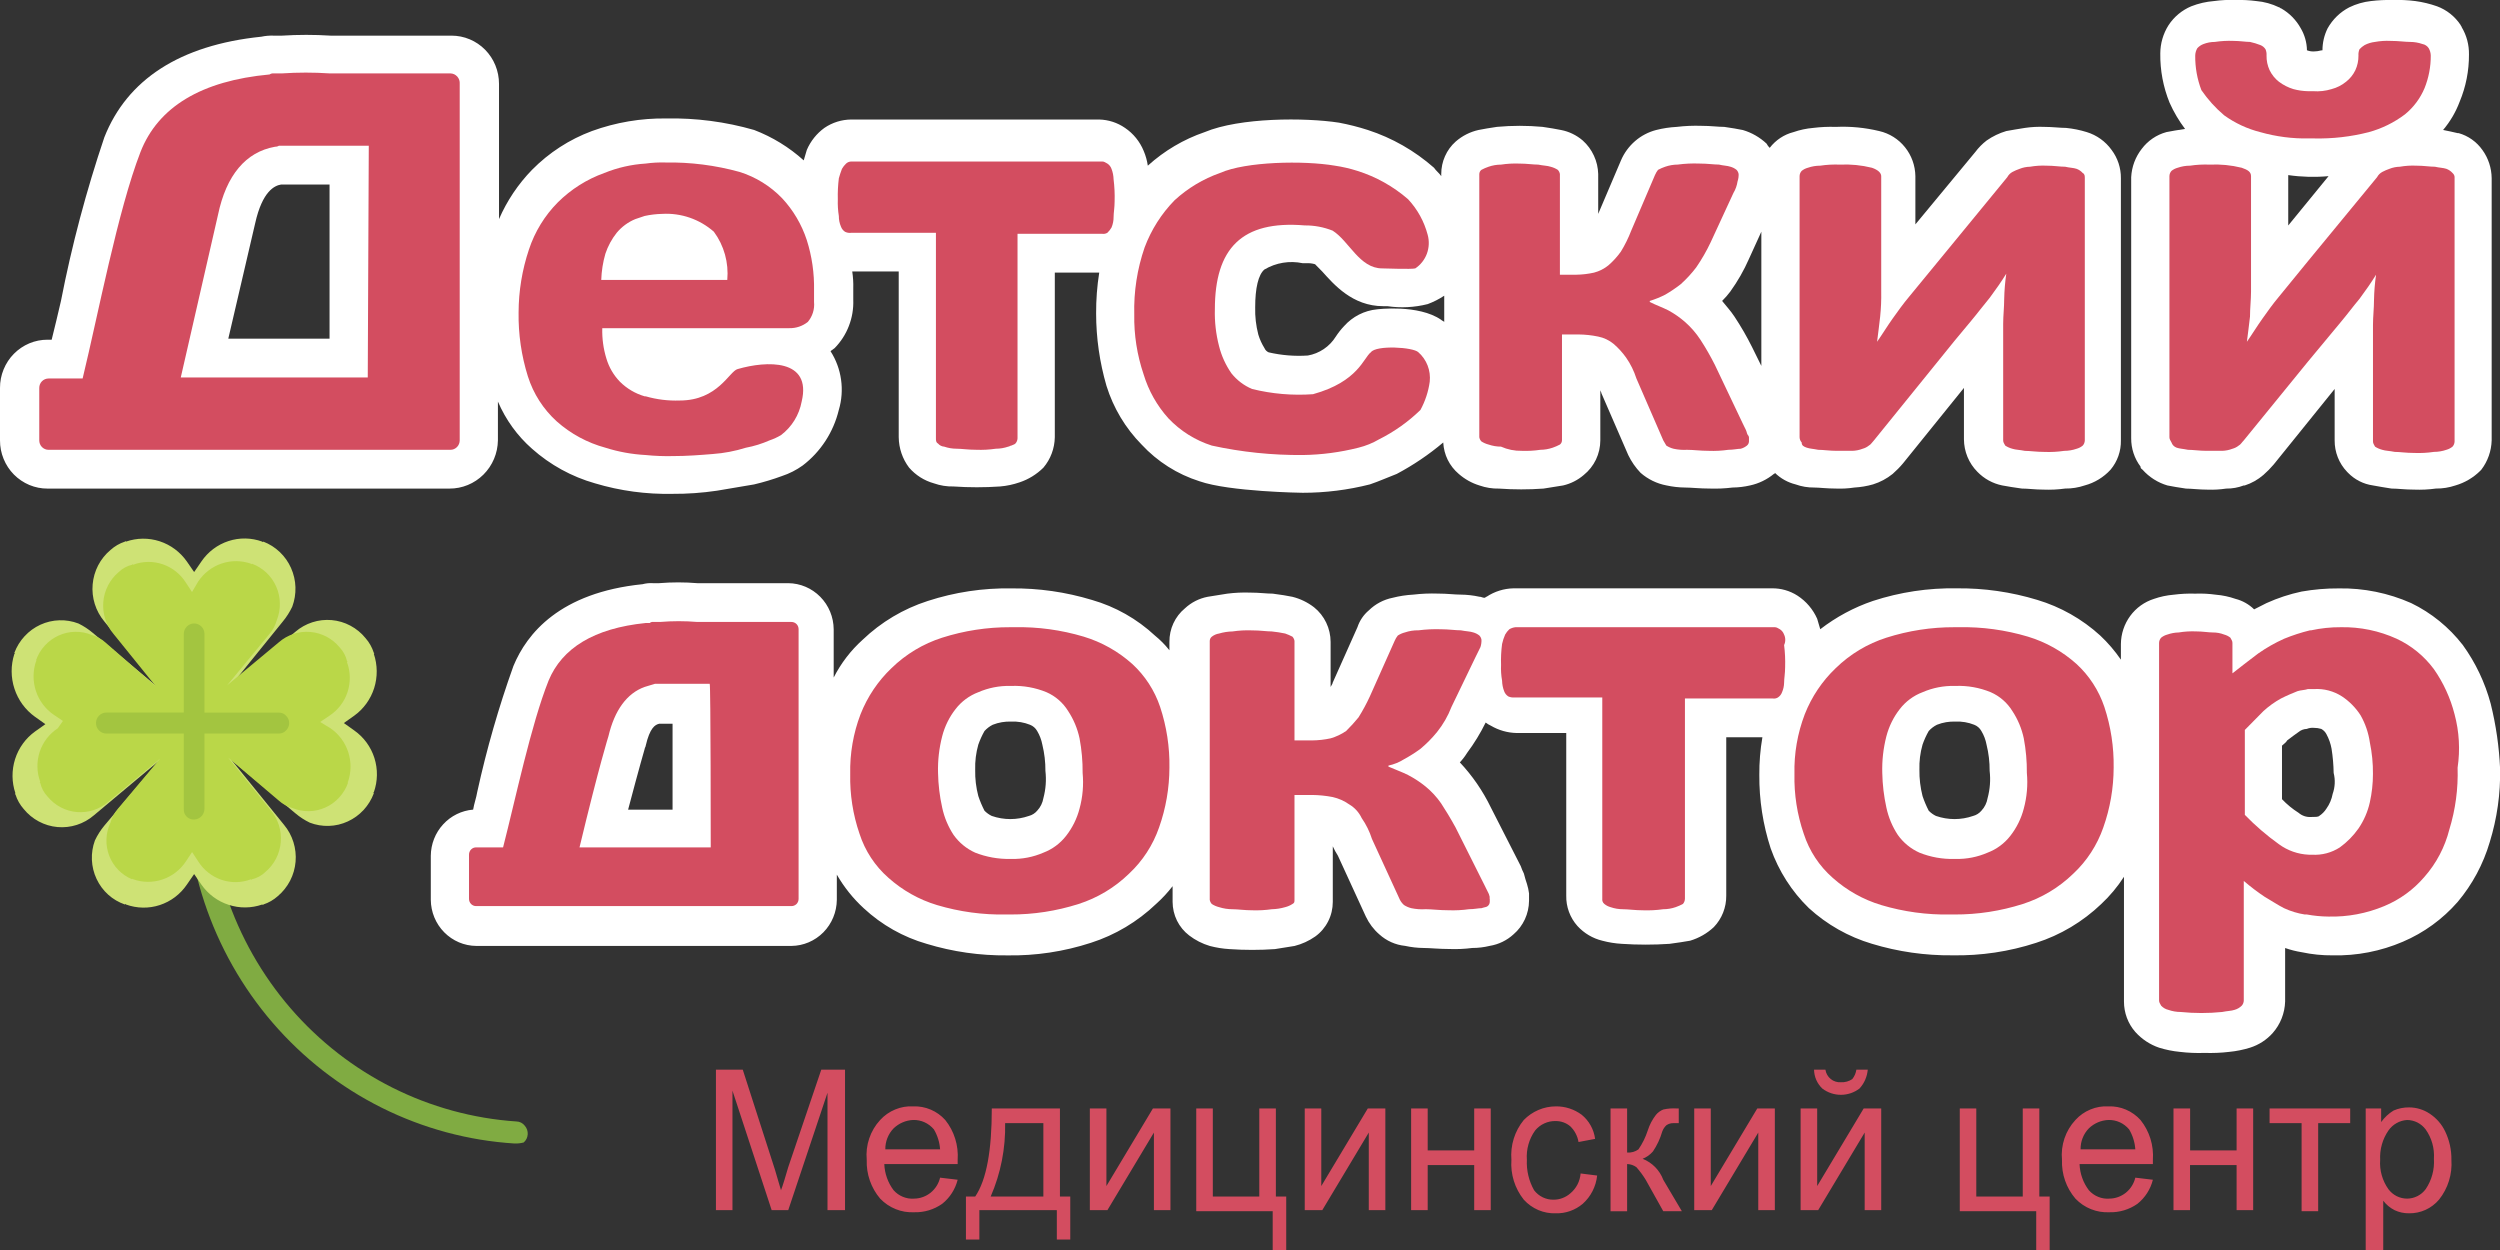
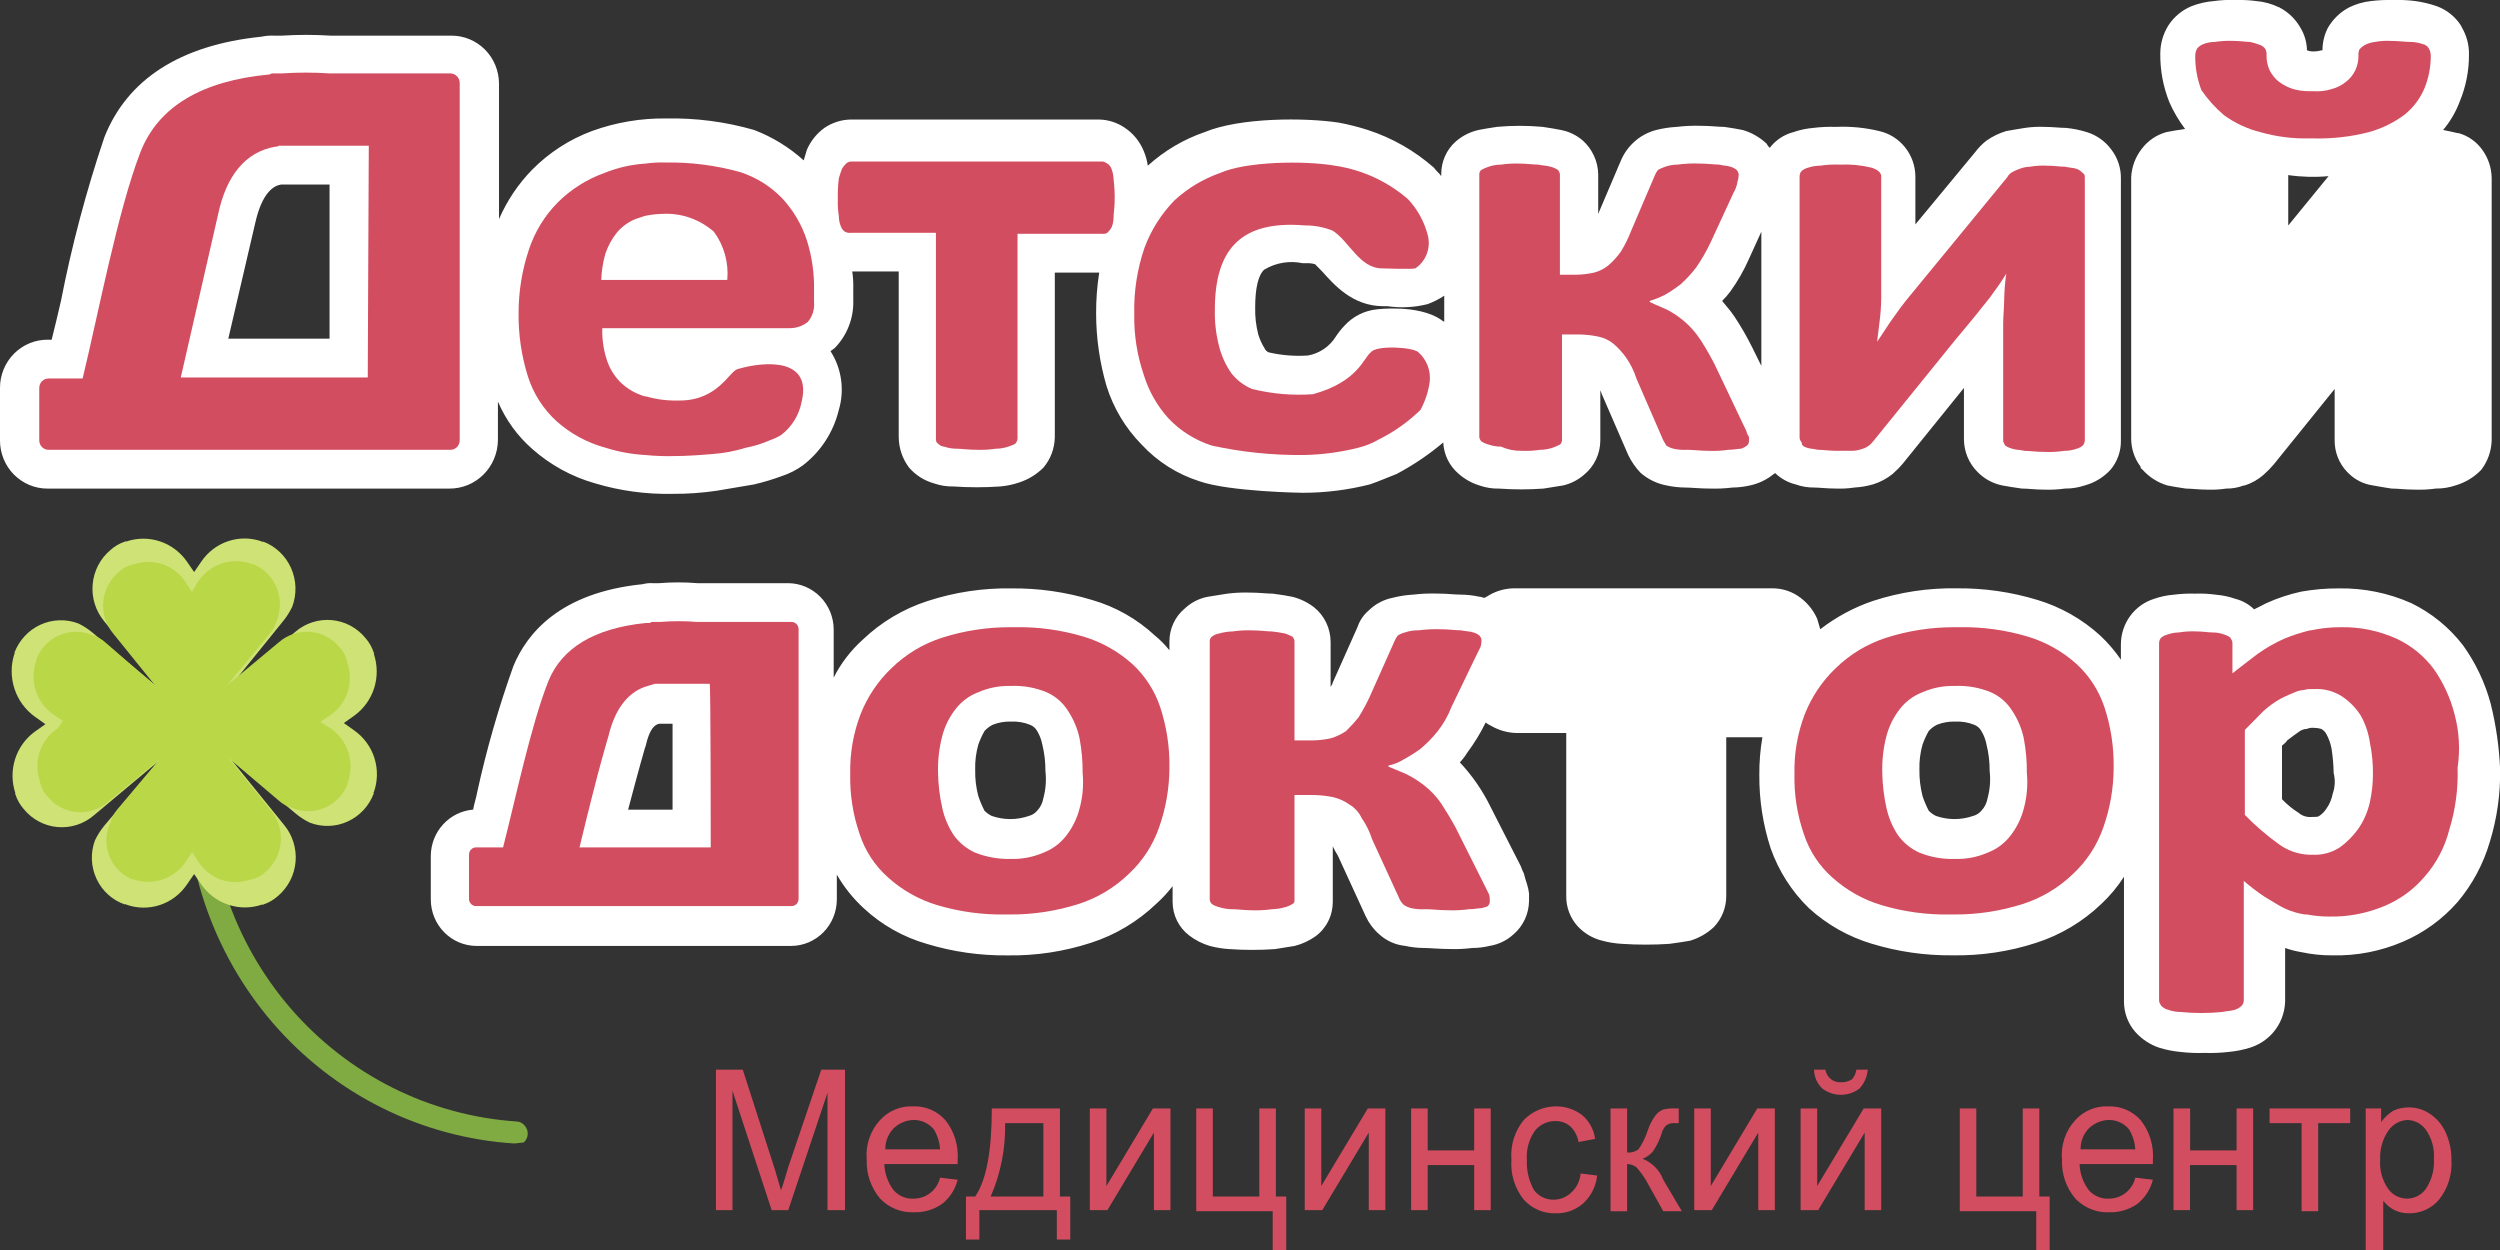
<svg xmlns="http://www.w3.org/2000/svg" width="78" height="39" viewBox="0 0 78 39" fill="none">
  <rect x="0" y="0" width="78" height="39" fill="#333333" stroke="none" />
  <g clip-path="url(#clip0_11_775)">
-     <path d="M16.048 35.677C14.61 35.586 13.203 35.206 11.909 34.561C10.616 33.915 9.461 33.016 8.511 31.915C7.561 30.814 6.836 29.534 6.376 28.147C5.916 26.76 5.731 25.295 5.832 23.835C5.849 23.747 5.897 23.668 5.968 23.613C6.039 23.559 6.127 23.534 6.216 23.542C6.304 23.55 6.387 23.591 6.447 23.657C6.507 23.724 6.541 23.81 6.541 23.901C6.362 26.659 7.27 29.377 9.065 31.457C10.861 33.536 13.396 34.807 16.114 34.99C16.164 34.991 16.213 35.003 16.258 35.026C16.302 35.048 16.341 35.081 16.372 35.121C16.404 35.157 16.429 35.2 16.445 35.246C16.461 35.292 16.468 35.341 16.465 35.39C16.462 35.439 16.449 35.487 16.428 35.531C16.406 35.574 16.376 35.613 16.34 35.645C16.245 35.67 16.146 35.681 16.048 35.677Z" fill="#80AB42" />
+     <path d="M16.048 35.677C14.61 35.586 13.203 35.206 11.909 34.561C10.616 33.915 9.461 33.016 8.511 31.915C7.561 30.814 6.836 29.534 6.376 28.147C5.916 26.76 5.731 25.295 5.832 23.835C5.849 23.747 5.897 23.668 5.968 23.613C6.039 23.559 6.127 23.534 6.216 23.542C6.304 23.55 6.387 23.591 6.447 23.657C6.507 23.724 6.541 23.81 6.541 23.901C6.362 26.659 7.27 29.377 9.065 31.457C10.861 33.536 13.396 34.807 16.114 34.99C16.164 34.991 16.213 35.003 16.258 35.026C16.302 35.048 16.341 35.081 16.372 35.121C16.404 35.157 16.429 35.2 16.445 35.246C16.461 35.292 16.468 35.341 16.465 35.39C16.462 35.439 16.449 35.487 16.428 35.531C16.406 35.574 16.376 35.613 16.34 35.645Z" fill="#80AB42" />
    <path d="M3.897 28.22C3.929 28.188 3.929 28.22 3.929 28.22C4.27 28.344 4.641 28.351 4.985 28.238C5.329 28.126 5.626 27.901 5.831 27.599L6.057 27.271L6.283 27.599C6.491 27.897 6.789 28.119 7.132 28.23C7.474 28.343 7.844 28.339 8.184 28.22C8.216 28.253 8.216 28.22 8.216 28.22C8.383 28.166 8.537 28.076 8.668 27.959C8.825 27.826 8.955 27.663 9.051 27.479C9.146 27.295 9.204 27.094 9.222 26.887C9.24 26.68 9.217 26.472 9.155 26.274C9.093 26.076 8.993 25.892 8.861 25.734L7.217 23.706L9.214 25.373C9.351 25.49 9.503 25.588 9.665 25.667C9.855 25.74 10.058 25.775 10.262 25.768C10.465 25.762 10.665 25.715 10.851 25.629C11.037 25.544 11.204 25.423 11.343 25.272C11.482 25.122 11.591 24.945 11.663 24.752C11.631 24.719 11.663 24.719 11.663 24.719C11.786 24.374 11.792 23.997 11.681 23.648C11.57 23.299 11.348 22.997 11.051 22.789L10.728 22.559L11.051 22.33C11.345 22.119 11.563 21.817 11.674 21.469C11.784 21.121 11.78 20.746 11.663 20.4C11.695 20.368 11.663 20.368 11.663 20.368C11.609 20.198 11.522 20.043 11.405 19.91C11.275 19.75 11.114 19.617 10.933 19.521C10.752 19.424 10.553 19.365 10.35 19.347C10.146 19.329 9.94 19.352 9.745 19.415C9.55 19.478 9.369 19.579 9.213 19.714L7.186 21.415L8.829 19.385C8.944 19.245 9.041 19.091 9.119 18.927C9.191 18.734 9.224 18.528 9.218 18.321C9.212 18.115 9.165 17.912 9.081 17.723C8.998 17.535 8.878 17.365 8.73 17.224C8.581 17.082 8.407 16.972 8.216 16.899C8.184 16.931 8.184 16.899 8.184 16.899C7.844 16.775 7.473 16.768 7.129 16.881C6.785 16.993 6.487 17.218 6.282 17.52L6.057 17.848L5.831 17.52C5.623 17.222 5.325 17 4.982 16.888C4.639 16.776 4.27 16.78 3.929 16.899C3.897 16.866 3.897 16.899 3.897 16.899C3.73 16.953 3.577 17.043 3.446 17.161C3.288 17.293 3.158 17.456 3.062 17.64C2.967 17.823 2.909 18.024 2.891 18.231C2.872 18.438 2.895 18.647 2.957 18.845C3.019 19.043 3.119 19.226 3.251 19.385L4.927 21.446L2.898 19.748C2.76 19.631 2.609 19.532 2.447 19.453C2.256 19.38 2.054 19.346 1.85 19.353C1.647 19.359 1.446 19.406 1.261 19.491C1.075 19.576 0.908 19.698 0.769 19.848C0.629 19.999 0.52 20.176 0.448 20.369C0.481 20.402 0.448 20.402 0.448 20.402C0.334 20.756 0.335 21.138 0.452 21.491C0.568 21.845 0.793 22.151 1.093 22.365L1.416 22.594L1.093 22.823C0.8 23.034 0.582 23.336 0.471 23.683C0.361 24.031 0.364 24.405 0.481 24.751C0.448 24.783 0.481 24.783 0.481 24.783C0.534 24.953 0.622 25.108 0.739 25.241C0.869 25.401 1.03 25.534 1.211 25.63C1.392 25.727 1.59 25.786 1.794 25.804C1.998 25.822 2.204 25.799 2.399 25.736C2.594 25.673 2.774 25.572 2.931 25.437L4.96 23.737L3.251 25.765C3.136 25.905 3.038 26.059 2.961 26.223C2.89 26.416 2.858 26.622 2.867 26.828C2.876 27.035 2.925 27.237 3.013 27.423C3.1 27.609 3.223 27.776 3.375 27.913C3.527 28.05 3.705 28.154 3.897 28.22Z" fill="#CEE275" />
    <path d="M4.123 27.434C4.156 27.401 4.156 27.434 4.156 27.434C4.452 27.538 4.773 27.54 5.071 27.439C5.368 27.339 5.624 27.142 5.799 26.878L5.993 26.584L6.186 26.878C6.356 27.147 6.612 27.349 6.911 27.45C7.21 27.552 7.534 27.546 7.83 27.434C7.862 27.467 7.862 27.434 7.862 27.434C8.019 27.397 8.164 27.318 8.281 27.205C8.418 27.09 8.531 26.948 8.613 26.788C8.695 26.629 8.745 26.454 8.76 26.274C8.775 26.094 8.755 25.913 8.7 25.742C8.645 25.57 8.558 25.412 8.442 25.275L7.12 23.639L8.7 24.98C8.82 25.088 8.964 25.166 9.119 25.209C9.283 25.278 9.46 25.311 9.638 25.309C9.816 25.306 9.992 25.267 10.154 25.193C10.317 25.12 10.463 25.014 10.584 24.881C10.705 24.749 10.799 24.593 10.859 24.423C10.827 24.39 10.859 24.39 10.859 24.39C10.961 24.09 10.963 23.764 10.864 23.462C10.765 23.16 10.571 22.9 10.311 22.722L9.989 22.526L10.279 22.33C10.544 22.157 10.743 21.897 10.843 21.594C10.943 21.29 10.937 20.961 10.827 20.661C10.859 20.629 10.827 20.629 10.827 20.629C10.791 20.469 10.713 20.322 10.601 20.203C10.488 20.064 10.348 19.95 10.191 19.866C10.033 19.783 9.861 19.732 9.684 19.717C9.507 19.701 9.329 19.722 9.16 19.778C8.99 19.833 8.834 19.922 8.699 20.04L7.088 21.381L8.409 19.778C8.515 19.656 8.592 19.51 8.635 19.353C8.702 19.186 8.735 19.006 8.732 18.826C8.73 18.645 8.691 18.468 8.618 18.302C8.546 18.138 8.442 17.989 8.311 17.866C8.181 17.744 8.027 17.649 7.86 17.587C7.828 17.62 7.828 17.587 7.828 17.587C7.532 17.483 7.21 17.482 6.913 17.582C6.616 17.683 6.36 17.88 6.184 18.143L5.991 18.471L5.798 18.176C5.628 17.907 5.372 17.705 5.073 17.604C4.774 17.503 4.449 17.508 4.154 17.62C4.122 17.587 4.122 17.62 4.122 17.62C3.964 17.657 3.82 17.736 3.703 17.849C3.566 17.964 3.453 18.106 3.371 18.266C3.288 18.425 3.238 18.6 3.223 18.78C3.208 18.96 3.229 19.141 3.283 19.312C3.338 19.484 3.426 19.643 3.542 19.779L4.863 21.415L3.285 20.041C3.164 19.933 3.021 19.855 2.866 19.812C2.701 19.743 2.524 19.709 2.347 19.712C2.169 19.715 1.993 19.754 1.831 19.828C1.668 19.901 1.522 20.007 1.401 20.139C1.279 20.271 1.186 20.427 1.125 20.597C1.158 20.629 1.125 20.629 1.125 20.629C1.023 20.93 1.021 21.256 1.12 21.558C1.219 21.86 1.414 22.12 1.673 22.298L1.963 22.494L1.802 22.723C1.537 22.896 1.338 23.155 1.238 23.459C1.139 23.762 1.144 24.091 1.255 24.391C1.222 24.424 1.255 24.424 1.255 24.424C1.291 24.584 1.369 24.73 1.48 24.849C1.594 24.988 1.733 25.103 1.891 25.186C2.048 25.27 2.22 25.321 2.397 25.336C2.574 25.351 2.753 25.33 2.922 25.275C3.091 25.219 3.247 25.13 3.382 25.012L4.994 23.671L3.671 25.242C3.565 25.365 3.488 25.51 3.446 25.667C3.37 25.828 3.328 26.002 3.321 26.179C3.315 26.357 3.344 26.534 3.408 26.7C3.471 26.865 3.567 27.016 3.691 27.142C3.814 27.268 3.961 27.368 4.123 27.434Z" fill="#BAD748" />
-     <path d="M5.734 25.242C5.732 25.285 5.738 25.329 5.753 25.37C5.769 25.411 5.792 25.448 5.823 25.479C5.853 25.51 5.89 25.534 5.93 25.549C5.971 25.565 6.014 25.572 6.057 25.569C6.141 25.567 6.222 25.532 6.282 25.471C6.342 25.41 6.377 25.328 6.379 25.242V22.887H8.7C8.742 22.888 8.784 22.88 8.823 22.863C8.862 22.846 8.897 22.821 8.925 22.789C8.956 22.759 8.98 22.724 8.997 22.684C9.014 22.645 9.022 22.602 9.022 22.56C9.022 22.517 9.014 22.475 8.997 22.435C8.98 22.396 8.956 22.36 8.925 22.331C8.897 22.299 8.862 22.273 8.823 22.257C8.784 22.24 8.742 22.232 8.7 22.233H6.379V19.779C6.379 19.692 6.345 19.609 6.285 19.548C6.224 19.486 6.142 19.452 6.057 19.452C5.971 19.452 5.889 19.486 5.829 19.548C5.768 19.609 5.734 19.692 5.734 19.779V22.232H3.317C3.231 22.232 3.149 22.267 3.089 22.328C3.028 22.39 2.995 22.473 2.995 22.559C2.995 22.646 3.028 22.73 3.089 22.791C3.149 22.852 3.231 22.887 3.317 22.887H5.734V25.242Z" fill="#A3C540" />
    <path d="M77.71 21.957C77.533 21.297 77.238 20.677 76.84 20.125C76.409 19.569 75.858 19.121 75.228 18.816C74.517 18.501 73.748 18.345 72.972 18.358C72.583 18.356 72.195 18.389 71.812 18.456C71.435 18.536 71.067 18.657 70.716 18.816L70.329 19.012C70.167 18.854 69.967 18.741 69.749 18.685C69.551 18.616 69.345 18.572 69.137 18.555C68.923 18.525 68.707 18.514 68.492 18.522C68.266 18.515 68.04 18.526 67.816 18.555C67.607 18.572 67.401 18.616 67.203 18.685C66.907 18.779 66.647 18.965 66.462 19.218C66.277 19.471 66.175 19.777 66.172 20.092V20.581C65.984 20.308 65.768 20.055 65.527 19.829C64.962 19.314 64.29 18.934 63.561 18.716C62.746 18.468 61.898 18.347 61.047 18.356C60.161 18.341 59.279 18.474 58.436 18.749C57.844 18.95 57.289 19.249 56.792 19.632C56.76 19.534 56.728 19.403 56.696 19.305C56.565 19.01 56.352 18.76 56.083 18.585C55.843 18.43 55.562 18.351 55.278 18.356H47.22C46.922 18.362 46.632 18.453 46.382 18.618C46.35 18.618 46.35 18.651 46.317 18.651C46.253 18.651 46.221 18.618 46.156 18.618C45.966 18.576 45.771 18.554 45.576 18.552C45.383 18.552 45.157 18.52 44.867 18.52C44.609 18.511 44.35 18.522 44.094 18.552C43.876 18.564 43.66 18.597 43.449 18.651C43.17 18.707 42.913 18.843 42.708 19.043C42.544 19.181 42.421 19.363 42.353 19.567L41.579 21.302C41.579 21.335 41.547 21.368 41.515 21.433V20.027C41.514 19.819 41.468 19.614 41.378 19.427C41.289 19.24 41.159 19.076 40.998 18.947C40.797 18.792 40.567 18.681 40.322 18.62C40.161 18.587 39.968 18.555 39.71 18.522C39.517 18.522 39.291 18.489 39.001 18.489C38.764 18.481 38.527 18.492 38.291 18.522C38.066 18.555 37.873 18.587 37.679 18.62C37.414 18.671 37.169 18.795 36.97 18.98C36.817 19.106 36.694 19.266 36.61 19.447C36.526 19.628 36.484 19.826 36.486 20.027V20.288C36.352 20.12 36.201 19.966 36.035 19.831C35.474 19.309 34.801 18.928 34.069 18.718C33.254 18.471 32.406 18.349 31.555 18.358C30.669 18.343 29.788 18.476 28.944 18.751C28.186 18.995 27.492 19.408 26.914 19.961C26.544 20.294 26.238 20.693 26.011 21.139V19.634C26.008 19.253 25.858 18.889 25.592 18.62C25.327 18.351 24.968 18.198 24.593 18.195H21.756C21.359 18.162 20.961 18.162 20.564 18.195H20.37C20.262 18.188 20.153 18.199 20.048 18.227C17.469 18.489 16.438 19.765 16.019 20.779C15.56 22.061 15.183 23.372 14.891 24.704C14.859 24.9 14.794 25.064 14.762 25.26C14.405 25.289 14.07 25.453 13.826 25.72C13.581 25.986 13.444 26.336 13.441 26.7V28.074C13.444 28.455 13.594 28.819 13.86 29.088C14.125 29.357 14.484 29.51 14.859 29.513H24.69C25.066 29.51 25.424 29.357 25.69 29.088C25.955 28.819 26.105 28.455 26.109 28.074V27.289C26.334 27.679 26.616 28.032 26.947 28.336C27.508 28.857 28.181 29.238 28.913 29.448C29.728 29.696 30.576 29.817 31.427 29.808C32.312 29.823 33.194 29.69 34.038 29.415C34.795 29.172 35.489 28.758 36.068 28.205C36.257 28.036 36.43 27.85 36.585 27.649V28.14C36.586 28.343 36.633 28.543 36.722 28.725C36.812 28.906 36.942 29.064 37.102 29.186C37.295 29.334 37.514 29.445 37.746 29.514C37.947 29.567 38.152 29.6 38.359 29.612C38.831 29.645 39.305 29.645 39.777 29.612C40.003 29.579 40.196 29.546 40.39 29.514C40.621 29.456 40.839 29.356 41.035 29.219C41.205 29.097 41.343 28.935 41.438 28.747C41.534 28.559 41.583 28.351 41.583 28.14V26.405C41.629 26.507 41.683 26.605 41.743 26.699L42.614 28.596C42.714 28.808 42.856 28.998 43.033 29.151C43.257 29.355 43.539 29.481 43.838 29.511C44.029 29.553 44.223 29.575 44.418 29.577C44.612 29.577 44.902 29.609 45.224 29.609C45.461 29.618 45.698 29.607 45.933 29.577C46.118 29.577 46.302 29.555 46.481 29.511C46.757 29.466 47.015 29.341 47.222 29.151C47.373 29.022 47.493 28.862 47.577 28.681C47.66 28.501 47.704 28.304 47.706 28.105V27.875C47.693 27.775 47.672 27.677 47.642 27.581C47.609 27.483 47.577 27.384 47.545 27.254C47.507 27.18 47.475 27.103 47.448 27.024L46.514 25.192C46.264 24.676 45.938 24.202 45.547 23.786C45.632 23.696 45.708 23.597 45.773 23.491C45.995 23.194 46.189 22.876 46.353 22.543C46.402 22.582 46.456 22.615 46.514 22.641C46.759 22.785 47.036 22.864 47.319 22.87H48.867V27.943C48.859 28.293 48.985 28.633 49.217 28.892C49.425 29.119 49.694 29.278 49.991 29.35C50.191 29.404 50.397 29.436 50.603 29.448C51.097 29.481 51.592 29.481 52.086 29.448C52.344 29.415 52.537 29.383 52.731 29.35C53.007 29.268 53.261 29.123 53.472 28.925C53.724 28.662 53.863 28.31 53.859 27.944V23.002H54.987C54.92 23.39 54.888 23.785 54.891 24.179C54.885 24.957 55.005 25.731 55.245 26.469C55.495 27.176 55.903 27.815 56.438 28.334C57.003 28.849 57.675 29.229 58.404 29.446C59.219 29.694 60.067 29.815 60.918 29.806C61.803 29.822 62.685 29.691 63.528 29.416C64.286 29.173 64.98 28.759 65.558 28.206C65.829 27.953 66.067 27.668 66.268 27.356V31.248C66.267 31.598 66.393 31.936 66.622 32.197C66.824 32.422 67.079 32.591 67.364 32.688C67.574 32.753 67.79 32.797 68.008 32.818C68.265 32.849 68.524 32.86 68.782 32.851C69.04 32.859 69.299 32.849 69.555 32.818C69.774 32.797 69.99 32.753 70.2 32.688C70.473 32.602 70.718 32.444 70.909 32.23C71.148 31.959 71.285 31.612 71.296 31.248V29.578C71.464 29.637 71.637 29.681 71.813 29.709C72.131 29.777 72.455 29.81 72.78 29.807C73.532 29.824 74.279 29.679 74.972 29.381C75.626 29.102 76.21 28.677 76.681 28.138C77.138 27.594 77.479 26.959 77.68 26.274C77.909 25.533 78.018 24.76 78.003 23.984C77.973 23.3 77.875 22.621 77.71 21.957ZM20.983 25.261H19.597C19.951 23.92 20.114 23.365 20.114 23.365C20.114 23.332 20.146 23.299 20.146 23.267C20.275 22.711 20.436 22.612 20.565 22.581H20.984V25.261H20.983ZM32.554 24.901C32.529 25.049 32.462 25.186 32.36 25.294C32.292 25.374 32.203 25.431 32.102 25.457C31.726 25.588 31.318 25.588 30.942 25.457C30.858 25.416 30.781 25.361 30.716 25.294C30.64 25.146 30.575 24.993 30.523 24.836C30.453 24.569 30.42 24.294 30.426 24.018C30.418 23.753 30.451 23.488 30.523 23.233C30.575 23.086 30.639 22.943 30.716 22.808C30.79 22.727 30.877 22.66 30.974 22.612C31.159 22.539 31.356 22.506 31.554 22.514C31.752 22.505 31.95 22.538 32.134 22.612C32.23 22.648 32.309 22.717 32.36 22.808C32.438 22.939 32.492 23.082 32.521 23.233C32.586 23.5 32.619 23.775 32.617 24.051C32.65 24.336 32.628 24.624 32.554 24.901ZM62.013 24.901C61.989 25.049 61.922 25.186 61.82 25.294C61.752 25.374 61.662 25.431 61.562 25.457C61.186 25.588 60.778 25.588 60.401 25.457C60.317 25.416 60.241 25.361 60.176 25.294C60.1 25.146 60.035 24.993 59.983 24.836C59.915 24.569 59.882 24.294 59.886 24.018C59.878 23.753 59.91 23.488 59.983 23.233C60.034 23.086 60.099 22.943 60.176 22.808C60.249 22.727 60.337 22.66 60.434 22.612C60.618 22.539 60.816 22.506 61.014 22.514C61.212 22.505 61.409 22.538 61.594 22.612C61.689 22.648 61.769 22.717 61.819 22.808C61.898 22.939 61.952 23.082 61.98 23.233C62.046 23.5 62.079 23.775 62.077 24.051C62.11 24.336 62.088 24.624 62.013 24.901ZM72.779 24.77C72.748 24.936 72.682 25.092 72.585 25.228C72.527 25.32 72.45 25.398 72.36 25.457C72.327 25.49 72.231 25.49 72.102 25.49C71.961 25.499 71.822 25.452 71.715 25.359C71.526 25.24 71.352 25.097 71.198 24.934V23.265C71.263 23.2 71.327 23.167 71.359 23.102C71.488 23.004 71.617 22.906 71.714 22.84C71.787 22.779 71.877 22.745 71.972 22.742C72.043 22.713 72.121 22.701 72.198 22.709C72.274 22.709 72.35 22.72 72.423 22.742C72.492 22.779 72.548 22.836 72.584 22.905C72.662 23.048 72.717 23.203 72.745 23.363C72.784 23.612 72.806 23.864 72.81 24.116C72.865 24.332 72.854 24.561 72.779 24.77Z" fill="white" />
    <path d="M15.535 13.739V12.529C15.777 13.094 16.14 13.598 16.599 14.001C17.166 14.505 17.838 14.874 18.564 15.08C19.349 15.315 20.164 15.425 20.982 15.408C21.445 15.411 21.909 15.378 22.368 15.31L23.528 15.114C23.823 15.044 24.114 14.957 24.398 14.852C24.628 14.776 24.845 14.666 25.043 14.524C25.605 14.096 26.004 13.483 26.171 12.79C26.262 12.484 26.286 12.161 26.241 11.845C26.197 11.528 26.085 11.226 25.913 10.958C25.945 10.925 26.01 10.892 26.042 10.86C26.235 10.663 26.387 10.427 26.486 10.168C26.586 9.91 26.632 9.633 26.622 9.355V8.995C26.627 8.819 26.616 8.644 26.59 8.47H28.04V13.641C28.044 13.984 28.157 14.317 28.363 14.589C28.568 14.826 28.838 14.997 29.138 15.08C29.335 15.15 29.542 15.183 29.751 15.178C30.234 15.211 30.718 15.211 31.201 15.178C31.41 15.161 31.616 15.117 31.814 15.048C32.092 14.955 32.346 14.798 32.555 14.59C32.779 14.325 32.904 13.99 32.91 13.641V8.505H34.296C34.229 8.927 34.197 9.354 34.199 9.781C34.2 10.545 34.309 11.305 34.522 12.038C34.737 12.729 35.113 13.357 35.618 13.87C36.112 14.403 36.734 14.797 37.423 15.015C38.357 15.342 40.614 15.375 40.646 15.375C41.352 15.375 42.056 15.287 42.741 15.113C43.031 15.015 43.321 14.884 43.579 14.786C44.095 14.512 44.582 14.183 45.029 13.805C45.039 13.993 45.086 14.178 45.169 14.347C45.253 14.516 45.37 14.665 45.513 14.786C45.7 14.95 45.92 15.073 46.157 15.146C46.354 15.215 46.562 15.249 46.77 15.244C47.232 15.277 47.695 15.277 48.156 15.244C48.382 15.211 48.575 15.178 48.769 15.146C49.007 15.091 49.228 14.979 49.414 14.819C49.574 14.69 49.704 14.526 49.794 14.339C49.883 14.152 49.93 13.947 49.93 13.739V12.169C49.93 12.201 49.963 12.234 49.963 12.267L50.801 14.197C50.9 14.402 51.03 14.59 51.187 14.753C51.417 14.954 51.695 15.089 51.993 15.145C52.184 15.187 52.378 15.209 52.573 15.211C52.766 15.211 53.024 15.243 53.347 15.243C53.584 15.251 53.821 15.24 54.056 15.211C54.24 15.209 54.424 15.187 54.604 15.145C54.875 15.086 55.129 14.963 55.345 14.786C55.349 14.786 55.353 14.785 55.357 14.783C55.361 14.782 55.365 14.779 55.368 14.776C55.371 14.773 55.373 14.77 55.375 14.765C55.377 14.761 55.377 14.757 55.377 14.753C55.557 14.929 55.779 15.053 56.022 15.113C56.208 15.18 56.404 15.213 56.602 15.211C56.763 15.211 56.989 15.243 57.278 15.243C57.472 15.251 57.666 15.24 57.858 15.211C58.054 15.2 58.249 15.167 58.438 15.113C58.661 15.044 58.869 14.933 59.051 14.786C59.166 14.685 59.274 14.576 59.373 14.458L61.275 12.103V13.706C61.276 13.894 61.313 14.081 61.385 14.255C61.457 14.429 61.562 14.587 61.694 14.72C61.904 14.937 62.173 15.085 62.467 15.145C62.628 15.178 62.854 15.21 63.08 15.243C63.273 15.243 63.499 15.276 63.756 15.276C63.981 15.285 64.208 15.274 64.431 15.243C64.64 15.245 64.847 15.212 65.044 15.145C65.353 15.062 65.632 14.892 65.85 14.654C66.064 14.399 66.179 14.074 66.172 13.739V5.561C66.175 5.242 66.073 4.931 65.882 4.678C65.691 4.412 65.419 4.217 65.109 4.122C64.898 4.056 64.682 4.013 64.464 3.991C64.27 3.991 64.045 3.959 63.788 3.959C63.583 3.95 63.378 3.961 63.175 3.991C62.95 4.024 62.788 4.057 62.595 4.089C62.377 4.154 62.17 4.253 61.983 4.384C61.849 4.487 61.73 4.608 61.628 4.744L59.76 7.001V5.496C59.755 5.167 59.641 4.849 59.436 4.594C59.232 4.339 58.948 4.161 58.632 4.089C58.189 3.982 57.733 3.938 57.278 3.959C57.041 3.951 56.804 3.962 56.569 3.991C56.36 4.009 56.154 4.053 55.956 4.122C55.662 4.197 55.402 4.37 55.215 4.613C55.175 4.575 55.142 4.531 55.118 4.482C54.907 4.284 54.653 4.138 54.377 4.057C54.216 4.024 54.023 3.991 53.797 3.959C53.603 3.959 53.378 3.926 53.088 3.926C52.83 3.917 52.571 3.928 52.314 3.959C52.097 3.97 51.881 4.003 51.669 4.057C51.428 4.12 51.203 4.238 51.014 4.402C50.824 4.567 50.673 4.773 50.574 5.005L49.864 6.673V5.43C49.859 5.231 49.814 5.036 49.73 4.856C49.647 4.675 49.528 4.515 49.381 4.383C49.187 4.217 48.955 4.104 48.705 4.056C48.544 4.023 48.351 3.991 48.125 3.958C47.654 3.915 47.179 3.915 46.707 3.958C46.481 3.991 46.288 4.024 46.127 4.056C45.865 4.115 45.621 4.239 45.418 4.416C45.275 4.543 45.161 4.699 45.084 4.874C45.006 5.049 44.966 5.238 44.967 5.43V5.496C44.902 5.398 44.806 5.332 44.741 5.234C44.139 4.704 43.437 4.303 42.678 4.056C42.382 3.961 42.081 3.884 41.776 3.827C40.712 3.664 38.681 3.664 37.585 4.122C36.931 4.346 36.328 4.702 35.812 5.169C35.789 5.011 35.746 4.857 35.684 4.711C35.564 4.417 35.361 4.167 35.101 3.991C34.863 3.826 34.583 3.736 34.295 3.729H26.559C26.26 3.731 25.968 3.822 25.721 3.991C25.481 4.165 25.291 4.402 25.173 4.677C25.141 4.775 25.108 4.906 25.076 5.004C24.622 4.594 24.098 4.273 23.529 4.055C22.638 3.799 21.715 3.678 20.79 3.696C19.999 3.685 19.213 3.818 18.469 4.088C17.767 4.349 17.129 4.762 16.6 5.298C16.167 5.743 15.817 6.264 15.569 6.836V2.617C15.569 2.419 15.531 2.223 15.457 2.041C15.383 1.858 15.274 1.692 15.136 1.552C14.998 1.412 14.834 1.301 14.654 1.226C14.474 1.15 14.281 1.112 14.086 1.112H10.314C9.81 1.08 9.304 1.08 8.799 1.112H8.541C8.411 1.107 8.281 1.118 8.154 1.145C5.608 1.407 3.964 2.486 3.255 4.285C2.692 5.954 2.239 7.659 1.902 9.389C1.805 9.814 1.709 10.206 1.612 10.599H1.483C1.288 10.598 1.095 10.637 0.915 10.712C0.735 10.788 0.571 10.899 0.433 11.039C0.295 11.178 0.186 11.345 0.112 11.527C0.037 11.71 -0.001 11.906 5.35789e-06 12.104V13.739C-0.001 13.937 0.037 14.133 0.112 14.316C0.186 14.499 0.295 14.665 0.433 14.805C0.571 14.944 0.735 15.055 0.915 15.131C1.095 15.206 1.288 15.245 1.483 15.244H14.021C14.418 15.246 14.799 15.09 15.083 14.808C15.367 14.526 15.529 14.142 15.535 13.739ZM53.987 9.094C54.215 8.777 54.41 8.437 54.567 8.079L54.954 7.229V11.416L54.664 10.828C54.501 10.501 54.318 10.184 54.116 9.879C53.987 9.683 53.858 9.552 53.73 9.389C53.823 9.297 53.909 9.199 53.988 9.094L53.987 9.094ZM39.451 8.408C39.811 8.195 40.236 8.126 40.644 8.212H40.772C40.859 8.208 40.947 8.219 41.03 8.244L41.256 8.474C41.611 8.866 42.191 9.553 43.158 9.553H43.287C43.706 9.614 44.133 9.592 44.544 9.488C44.725 9.421 44.898 9.333 45.06 9.226V10.044C45.028 10.011 44.996 10.011 44.964 9.978C44.255 9.488 42.965 9.651 42.965 9.651C42.569 9.689 42.201 9.876 41.934 10.176C41.838 10.277 41.752 10.386 41.676 10.503C41.58 10.657 41.452 10.79 41.302 10.891C41.152 10.992 40.983 11.061 40.806 11.092C40.395 11.12 39.982 11.086 39.581 10.993C39.523 10.968 39.477 10.921 39.452 10.863C39.369 10.73 39.304 10.588 39.259 10.438C39.187 10.16 39.154 9.874 39.162 9.587C39.161 8.996 39.258 8.57 39.451 8.407L39.451 8.408ZM10.282 10.566H7.123L7.961 6.968C8.187 5.954 8.574 5.79 8.767 5.758H10.282V10.566Z" fill="white" />
    <path d="M66.848 14.655C67.056 14.888 67.324 15.058 67.622 15.146C67.783 15.179 67.976 15.211 68.202 15.244C68.363 15.244 68.621 15.277 68.877 15.277C69.071 15.284 69.265 15.273 69.457 15.244C69.644 15.246 69.83 15.213 70.005 15.146H70.037C70.25 15.077 70.447 14.966 70.617 14.819C70.733 14.718 70.841 14.608 70.94 14.491L72.841 12.136V13.739C72.838 14.105 72.977 14.458 73.228 14.72L73.26 14.753C73.469 14.966 73.741 15.104 74.034 15.145C74.195 15.178 74.421 15.211 74.614 15.243C74.808 15.243 75.033 15.276 75.323 15.276C75.549 15.285 75.775 15.274 75.999 15.243C76.207 15.245 76.414 15.212 76.612 15.145C76.903 15.06 77.169 14.903 77.385 14.688L77.417 14.655C77.618 14.392 77.731 14.071 77.74 13.739V5.561C77.737 5.243 77.636 4.934 77.45 4.678C77.269 4.422 77.007 4.237 76.708 4.153H76.676C76.547 4.121 76.386 4.088 76.225 4.055C76.446 3.793 76.621 3.495 76.742 3.172C76.936 2.707 77.035 2.206 77.032 1.7C77.037 1.401 76.959 1.106 76.806 0.85C76.806 0.817 76.774 0.817 76.774 0.784C76.595 0.513 76.336 0.307 76.034 0.196C75.815 0.119 75.588 0.064 75.358 0.033C75.123 0.003 74.886 -0.008 74.649 -2.9332e-06C74.423 -0.005 74.197 0.006 73.973 0.033C73.739 0.059 73.51 0.125 73.297 0.229C73.014 0.375 72.779 0.603 72.622 0.883C72.516 1.096 72.461 1.331 72.461 1.569C72.396 1.569 72.332 1.602 72.235 1.602C72.147 1.612 72.059 1.601 71.977 1.569C71.973 1.327 71.906 1.091 71.784 0.883C71.64 0.623 71.428 0.407 71.171 0.261C71.139 0.261 71.139 0.229 71.107 0.229C70.884 0.121 70.644 0.054 70.397 0.033C70.184 0.005 69.968 -0.006 69.753 -2.9332e-06C69.527 -0.009 69.301 0.002 69.077 0.033C68.834 0.052 68.595 0.107 68.368 0.196C68.079 0.317 67.832 0.522 67.659 0.785C67.492 1.048 67.402 1.355 67.401 1.668C67.394 2.195 67.493 2.718 67.691 3.205C67.821 3.496 67.983 3.77 68.174 4.023C67.949 4.056 67.755 4.089 67.594 4.121C67.286 4.204 67.014 4.389 66.821 4.646C66.624 4.898 66.51 5.206 66.493 5.527V13.674C66.491 13.992 66.593 14.303 66.784 14.557C66.784 14.622 66.816 14.622 66.848 14.655ZM72.65 5.497L71.393 7.035V5.463C71.809 5.523 72.231 5.534 72.649 5.496L72.65 5.497Z" fill="white" />
    <path d="M47.477 14.066C47.671 14.073 47.865 14.063 48.057 14.034C48.188 14.033 48.319 14.011 48.444 13.968C48.521 13.941 48.597 13.909 48.669 13.87C48.689 13.854 48.705 13.835 48.716 13.812C48.727 13.79 48.733 13.765 48.734 13.739V10.435H49.251C49.456 10.437 49.661 10.459 49.863 10.501C50.04 10.536 50.206 10.615 50.346 10.73C50.491 10.856 50.621 10.998 50.733 11.155C50.873 11.355 50.981 11.576 51.056 11.809L51.894 13.739C51.926 13.805 51.958 13.837 51.99 13.903C52.06 13.947 52.136 13.981 52.216 14.001C52.354 14.031 52.495 14.042 52.635 14.034C52.828 14.034 53.054 14.066 53.311 14.066C53.516 14.074 53.721 14.063 53.923 14.034C54.084 14.034 54.214 14.001 54.31 14.001C54.381 13.982 54.446 13.949 54.503 13.903C54.523 13.887 54.539 13.867 54.55 13.845C54.561 13.822 54.567 13.797 54.568 13.772V13.674C54.57 13.656 54.568 13.638 54.562 13.621C54.557 13.604 54.548 13.589 54.536 13.576C54.503 13.543 54.503 13.478 54.471 13.413L54.375 13.216L53.504 11.384C53.368 11.115 53.218 10.852 53.053 10.599C52.918 10.393 52.755 10.205 52.57 10.043C52.411 9.905 52.238 9.784 52.053 9.684C51.859 9.585 51.666 9.52 51.473 9.422V9.389C51.639 9.338 51.801 9.272 51.956 9.193C52.125 9.095 52.286 8.986 52.44 8.866C52.617 8.707 52.779 8.531 52.923 8.341C53.094 8.092 53.245 7.83 53.374 7.556L54.084 6.019C54.15 5.909 54.193 5.786 54.212 5.659C54.237 5.585 54.248 5.507 54.245 5.43C54.237 5.38 54.214 5.335 54.18 5.299C54.123 5.253 54.057 5.22 53.987 5.201C53.89 5.168 53.761 5.168 53.632 5.135C53.471 5.135 53.278 5.103 53.02 5.103C52.794 5.094 52.568 5.105 52.344 5.135C52.212 5.136 52.082 5.158 51.957 5.201C51.88 5.227 51.804 5.26 51.731 5.299C51.692 5.349 51.66 5.404 51.635 5.462L50.894 7.197C50.806 7.425 50.698 7.644 50.571 7.851C50.459 8.008 50.329 8.151 50.184 8.277C50.052 8.385 49.898 8.463 49.733 8.506C49.553 8.546 49.37 8.568 49.185 8.571H48.669V5.43C48.661 5.381 48.638 5.336 48.604 5.3C48.535 5.255 48.458 5.222 48.378 5.202C48.282 5.169 48.153 5.169 47.992 5.136C47.831 5.136 47.637 5.104 47.411 5.104C47.217 5.096 47.023 5.107 46.831 5.136C46.7 5.136 46.569 5.159 46.444 5.202C46.367 5.228 46.291 5.261 46.219 5.3C46.199 5.315 46.183 5.335 46.172 5.358C46.161 5.38 46.155 5.405 46.154 5.43V13.641C46.162 13.69 46.185 13.736 46.219 13.772C46.288 13.816 46.364 13.85 46.444 13.87C46.569 13.913 46.7 13.935 46.831 13.935C47.035 14.026 47.255 14.07 47.477 14.066Z" fill="#D34D60" />
    <path d="M76.582 22.284C76.453 21.779 76.235 21.302 75.937 20.877C75.633 20.468 75.235 20.142 74.776 19.929C74.229 19.68 73.635 19.558 73.036 19.569C72.722 19.567 72.409 19.6 72.102 19.667H72.069C71.795 19.734 71.526 19.822 71.264 19.929C70.982 20.056 70.712 20.209 70.458 20.387C70.2 20.583 69.941 20.779 69.652 21.008V20.059C69.652 19.994 69.62 19.961 69.588 19.896C69.531 19.85 69.465 19.817 69.394 19.798C69.281 19.754 69.161 19.732 69.04 19.733C68.911 19.733 68.718 19.7 68.523 19.7C68.34 19.692 68.156 19.703 67.975 19.733C67.855 19.735 67.735 19.758 67.621 19.798C67.55 19.817 67.485 19.85 67.428 19.896C67.387 19.941 67.364 19.999 67.363 20.059V31.214C67.363 31.28 67.395 31.312 67.428 31.378C67.489 31.443 67.567 31.488 67.653 31.508C67.778 31.552 67.909 31.574 68.04 31.574C68.469 31.617 68.901 31.617 69.329 31.574C69.49 31.541 69.62 31.541 69.716 31.508C69.801 31.485 69.879 31.44 69.942 31.378C69.982 31.333 70.005 31.275 70.006 31.214V27.485C70.211 27.662 70.427 27.826 70.651 27.976C70.877 28.107 71.07 28.238 71.264 28.336C71.469 28.431 71.686 28.497 71.908 28.532H71.973C72.196 28.573 72.422 28.595 72.649 28.597C73.245 28.612 73.838 28.5 74.389 28.27C74.873 28.069 75.304 27.756 75.646 27.354C76.016 26.933 76.281 26.428 76.419 25.882C76.611 25.258 76.698 24.605 76.677 23.952C76.76 23.395 76.728 22.827 76.582 22.284ZM73.939 25.032C73.874 25.325 73.753 25.603 73.584 25.85C73.424 26.077 73.228 26.276 73.004 26.438C72.745 26.606 72.44 26.686 72.134 26.667H72.037C71.701 26.653 71.376 26.54 71.103 26.34C70.722 26.067 70.366 25.761 70.039 25.424V22.774L70.619 22.186C70.786 22.034 70.969 21.902 71.167 21.793C71.36 21.695 71.521 21.63 71.683 21.564C71.78 21.532 71.909 21.532 72.006 21.499H72.199C72.506 21.48 72.811 21.561 73.07 21.728C73.301 21.881 73.499 22.082 73.65 22.317C73.799 22.579 73.897 22.867 73.94 23.167C74.007 23.49 74.039 23.819 74.036 24.148C74.036 24.445 74.003 24.742 73.939 25.032H73.939Z" fill="#D34D60" />
    <path d="M46.477 27.976C46.465 27.919 46.443 27.863 46.413 27.813L46.316 27.617L45.414 25.818C45.253 25.523 45.092 25.262 44.963 25.065C44.827 24.868 44.664 24.692 44.48 24.541C44.309 24.402 44.126 24.282 43.932 24.181C43.738 24.083 43.545 24.018 43.319 23.919V23.886C43.49 23.85 43.654 23.784 43.803 23.69C43.982 23.593 44.154 23.484 44.319 23.363C44.508 23.205 44.681 23.03 44.836 22.839C45.026 22.602 45.178 22.338 45.287 22.054L46.029 20.516L46.19 20.189C46.214 20.115 46.225 20.037 46.222 19.96C46.214 19.91 46.191 19.865 46.157 19.829C46.1 19.783 46.034 19.75 45.964 19.731C45.867 19.698 45.738 19.698 45.577 19.666C45.416 19.666 45.19 19.633 44.965 19.633C44.728 19.625 44.49 19.636 44.255 19.666C44.113 19.663 43.971 19.685 43.836 19.731C43.756 19.751 43.68 19.784 43.611 19.829C43.571 19.879 43.539 19.934 43.514 19.992L42.74 21.727C42.636 21.953 42.518 22.171 42.386 22.382C42.265 22.531 42.136 22.673 41.999 22.807C41.851 22.909 41.688 22.986 41.516 23.036C41.325 23.078 41.131 23.099 40.936 23.101H40.388V19.995C40.38 19.946 40.357 19.9 40.324 19.864C40.251 19.826 40.175 19.793 40.098 19.766C39.959 19.737 39.819 19.715 39.679 19.701C39.518 19.701 39.324 19.668 39.066 19.668C38.861 19.66 38.656 19.671 38.454 19.701C38.312 19.704 38.171 19.726 38.035 19.766C37.952 19.779 37.875 19.813 37.809 19.864C37.789 19.88 37.773 19.899 37.762 19.922C37.751 19.945 37.745 19.97 37.744 19.995V28.074C37.752 28.123 37.775 28.169 37.809 28.205C37.878 28.25 37.955 28.283 38.035 28.303C38.17 28.346 38.312 28.368 38.454 28.368C38.615 28.368 38.84 28.401 39.066 28.401C39.271 28.408 39.476 28.397 39.679 28.368C39.821 28.365 39.961 28.343 40.098 28.303C40.178 28.283 40.254 28.25 40.324 28.205C40.388 28.172 40.388 28.14 40.388 28.074V24.803H40.936C41.152 24.805 41.368 24.827 41.58 24.868C41.766 24.91 41.941 24.988 42.097 25.098C42.265 25.197 42.4 25.345 42.484 25.523C42.623 25.723 42.732 25.944 42.806 26.177L43.677 28.073C43.709 28.135 43.753 28.191 43.805 28.237C43.875 28.282 43.951 28.315 44.031 28.335C44.179 28.366 44.331 28.377 44.482 28.367C44.676 28.367 44.901 28.4 45.191 28.4C45.407 28.408 45.623 28.397 45.836 28.367C45.997 28.367 46.127 28.335 46.223 28.335C46.32 28.302 46.384 28.302 46.416 28.27C46.436 28.254 46.452 28.234 46.463 28.212C46.474 28.189 46.48 28.164 46.481 28.139V28.041C46.477 28.074 46.477 28.041 46.477 27.976Z" fill="#D34D60" />
    <path d="M14.053 2.29H10.282C9.788 2.257 9.293 2.257 8.799 2.29H8.541C8.496 2.285 8.45 2.297 8.412 2.323C6.285 2.519 4.931 3.337 4.383 4.743C3.674 6.575 3.062 9.814 2.578 11.809H1.515C1.477 11.809 1.439 11.817 1.404 11.831C1.368 11.846 1.336 11.868 1.309 11.895C1.282 11.922 1.261 11.955 1.246 11.991C1.232 12.027 1.225 12.065 1.225 12.104V13.739C1.225 13.778 1.232 13.816 1.246 13.852C1.261 13.888 1.282 13.921 1.309 13.948C1.336 13.975 1.368 13.997 1.404 14.012C1.439 14.027 1.477 14.034 1.515 14.034H14.053C14.091 14.034 14.129 14.027 14.164 14.012C14.199 13.997 14.231 13.975 14.258 13.948C14.285 13.921 14.307 13.888 14.321 13.852C14.336 13.816 14.343 13.778 14.343 13.739V2.618C14.346 2.577 14.342 2.536 14.329 2.496C14.316 2.457 14.295 2.421 14.268 2.39C14.241 2.36 14.208 2.335 14.171 2.317C14.133 2.3 14.093 2.291 14.053 2.29ZM11.474 11.777H5.64C6.414 8.407 6.801 6.706 6.801 6.706C7.059 5.463 7.671 4.743 8.573 4.58C8.618 4.581 8.663 4.57 8.702 4.547H11.506L11.474 11.777Z" fill="#D34D60" />
    <path d="M69.394 3.598C69.734 3.843 70.117 4.021 70.522 4.123C71.015 4.263 71.525 4.329 72.037 4.319H72.198C72.774 4.332 73.349 4.266 73.907 4.123C74.315 4.011 74.698 3.823 75.036 3.567C75.303 3.349 75.513 3.068 75.647 2.748C75.776 2.426 75.842 2.081 75.84 1.734C75.838 1.653 75.816 1.574 75.776 1.504C75.754 1.47 75.725 1.441 75.692 1.419C75.659 1.396 75.621 1.381 75.582 1.374C75.458 1.331 75.327 1.308 75.195 1.308C75.034 1.308 74.841 1.276 74.583 1.276C74.421 1.268 74.259 1.279 74.1 1.308C73.987 1.321 73.878 1.354 73.777 1.406C73.717 1.442 73.663 1.486 73.616 1.537C73.59 1.599 73.579 1.666 73.584 1.733C73.586 1.891 73.553 2.048 73.487 2.191C73.419 2.332 73.32 2.455 73.197 2.551C73.065 2.659 72.911 2.737 72.746 2.78C72.558 2.838 72.362 2.86 72.166 2.845H72.005C71.853 2.842 71.701 2.82 71.554 2.78C71.391 2.731 71.239 2.653 71.103 2.551C70.98 2.455 70.881 2.332 70.812 2.191C70.746 2.048 70.713 1.891 70.716 1.733C70.721 1.666 70.71 1.599 70.684 1.537C70.645 1.477 70.589 1.431 70.523 1.406C70.418 1.365 70.31 1.332 70.2 1.308C70.071 1.308 69.878 1.276 69.683 1.276C69.49 1.268 69.295 1.279 69.103 1.308C68.982 1.308 68.862 1.33 68.749 1.374C68.675 1.401 68.609 1.446 68.556 1.504C68.515 1.574 68.493 1.653 68.491 1.734C68.487 2.103 68.552 2.469 68.684 2.813C68.886 3.106 69.124 3.37 69.394 3.598Z" fill="#D34D60" />
    <path d="M56.373 13.968C56.47 14.001 56.566 14.001 56.728 14.034C56.889 14.034 57.082 14.066 57.308 14.066H57.791C57.902 14.063 58.011 14.041 58.114 14.001C58.184 13.982 58.25 13.949 58.307 13.903C58.372 13.87 58.404 13.805 58.468 13.739L60.982 10.633L61.499 10.011C61.692 9.782 61.886 9.521 62.079 9.291C62.272 9.03 62.434 8.801 62.596 8.539C62.558 8.799 62.537 9.061 62.531 9.324C62.531 9.586 62.499 9.848 62.499 10.109V13.74C62.499 13.806 62.531 13.838 62.564 13.903C62.633 13.948 62.709 13.981 62.789 14.002C62.886 14.034 63.015 14.034 63.176 14.067C63.337 14.067 63.531 14.1 63.789 14.1C63.993 14.108 64.198 14.097 64.401 14.067C64.533 14.067 64.664 14.045 64.788 14.002C64.859 13.983 64.924 13.95 64.981 13.903C65.022 13.859 65.044 13.801 65.046 13.74V5.561C65.046 5.496 65.046 5.43 64.981 5.398C64.928 5.339 64.862 5.294 64.788 5.267C64.692 5.234 64.562 5.234 64.433 5.202C64.272 5.202 64.079 5.169 63.853 5.169C63.68 5.161 63.507 5.172 63.336 5.202C63.226 5.204 63.117 5.226 63.014 5.267C62.936 5.294 62.861 5.326 62.788 5.365C62.72 5.402 62.664 5.459 62.627 5.528L61.016 7.491L59.565 9.257C59.372 9.487 59.211 9.715 59.048 9.943C58.886 10.171 58.726 10.434 58.565 10.663C58.597 10.401 58.629 10.172 58.661 9.878C58.688 9.617 58.699 9.355 58.694 9.093V5.496C58.694 5.398 58.597 5.3 58.404 5.234C58.077 5.153 57.74 5.12 57.404 5.136C57.199 5.128 56.994 5.138 56.792 5.169C56.66 5.169 56.529 5.191 56.405 5.234C56.334 5.253 56.269 5.286 56.212 5.332C56.171 5.377 56.148 5.435 56.147 5.495V13.641C56.148 13.701 56.171 13.76 56.212 13.804C56.212 13.903 56.276 13.935 56.373 13.968Z" fill="#D34D60" />
-     <path d="M67.912 13.968C68.008 14.001 68.105 14.001 68.266 14.034C68.427 14.034 68.621 14.066 68.847 14.066H69.33C69.441 14.063 69.549 14.041 69.653 14.001C69.723 13.982 69.789 13.949 69.846 13.903C69.91 13.87 69.942 13.805 70.007 13.739L72.005 11.286L73.037 10.043C73.23 9.814 73.423 9.552 73.617 9.323C73.81 9.061 73.971 8.833 74.133 8.571C74.096 8.831 74.074 9.093 74.069 9.356C74.069 9.618 74.037 9.88 74.037 10.141V13.772C74.037 13.837 74.069 13.87 74.101 13.935C74.171 13.98 74.247 14.013 74.327 14.034C74.424 14.066 74.553 14.066 74.714 14.099C74.875 14.099 75.068 14.132 75.326 14.132C75.531 14.14 75.736 14.129 75.939 14.099C76.07 14.099 76.201 14.077 76.326 14.034C76.396 14.015 76.462 13.981 76.519 13.935C76.559 13.891 76.582 13.833 76.583 13.772V5.561C76.587 5.531 76.583 5.499 76.572 5.471C76.561 5.442 76.542 5.417 76.519 5.398C76.466 5.339 76.399 5.294 76.326 5.267C76.229 5.234 76.1 5.234 75.971 5.202C75.81 5.202 75.617 5.169 75.391 5.169C75.218 5.161 75.045 5.172 74.874 5.202C74.764 5.204 74.655 5.226 74.552 5.267C74.474 5.294 74.399 5.326 74.326 5.365C74.258 5.402 74.201 5.459 74.165 5.528L72.038 8.112L71.103 9.257C70.91 9.487 70.749 9.715 70.587 9.943C70.424 10.171 70.264 10.434 70.103 10.663C70.135 10.401 70.168 10.172 70.2 9.878C70.2 9.616 70.232 9.353 70.232 9.093V5.496C70.232 5.365 70.135 5.3 69.942 5.234C69.615 5.153 69.278 5.12 68.942 5.136C68.738 5.128 68.533 5.138 68.33 5.169C68.198 5.169 68.068 5.191 67.943 5.234C67.873 5.253 67.807 5.286 67.75 5.332C67.71 5.377 67.687 5.435 67.686 5.495V13.641C67.686 13.706 67.718 13.739 67.75 13.804C67.763 13.842 67.784 13.877 67.812 13.905C67.841 13.933 67.874 13.955 67.912 13.968Z" fill="#D34D60" />
    <path d="M36.454 13.052C36.828 13.446 37.293 13.738 37.808 13.902C38.739 14.106 39.691 14.204 40.644 14.197C41.231 14.189 41.815 14.112 42.384 13.968C42.61 13.912 42.828 13.824 43.029 13.706C43.502 13.469 43.937 13.161 44.318 12.79C44.467 12.516 44.566 12.217 44.608 11.907C44.626 11.736 44.603 11.564 44.542 11.405C44.48 11.245 44.381 11.103 44.254 10.991C44.093 10.828 42.932 10.762 42.771 10.991C42.545 11.155 42.384 11.907 40.966 12.299C40.328 12.345 39.686 12.29 39.064 12.136C38.812 12.03 38.59 11.861 38.419 11.646C38.24 11.388 38.109 11.1 38.033 10.795C37.937 10.421 37.893 10.036 37.904 9.65C37.904 7.754 38.742 6.869 40.708 7.033C41.006 7.03 41.301 7.086 41.578 7.196C42.095 7.523 42.416 8.374 43.125 8.374C43.222 8.374 44.028 8.407 44.157 8.374C44.322 8.264 44.449 8.103 44.519 7.915C44.588 7.726 44.597 7.521 44.544 7.327C44.434 6.91 44.224 6.528 43.931 6.215C43.469 5.815 42.932 5.514 42.352 5.332C42.12 5.258 41.883 5.203 41.642 5.168C40.676 5.005 38.871 5.037 38.065 5.397C37.541 5.581 37.058 5.871 36.647 6.248C36.237 6.667 35.919 7.168 35.712 7.72C35.48 8.392 35.371 9.101 35.389 9.813C35.378 10.447 35.477 11.079 35.68 11.678C35.834 12.189 36.099 12.658 36.454 13.052Z" fill="#D34D60" />
    <path d="M64.785 20.714C64.347 20.322 63.83 20.032 63.27 19.863C62.57 19.654 61.841 19.554 61.111 19.569H60.982C60.261 19.566 59.543 19.677 58.855 19.896C58.264 20.085 57.724 20.409 57.276 20.845C56.854 21.247 56.524 21.738 56.309 22.284C56.082 22.878 55.972 23.512 55.987 24.149C55.973 24.783 56.071 25.414 56.277 26.013C56.449 26.546 56.761 27.021 57.179 27.387C57.617 27.779 58.134 28.069 58.694 28.238C59.395 28.447 60.123 28.547 60.853 28.532H60.982C61.704 28.535 62.421 28.424 63.109 28.205C63.701 28.016 64.241 27.692 64.689 27.256C65.111 26.861 65.432 26.367 65.623 25.817C65.835 25.219 65.944 24.588 65.946 23.952C65.956 23.308 65.858 22.667 65.656 22.056C65.483 21.541 65.183 21.079 64.785 20.714ZM63.142 25.228C63.062 25.538 62.919 25.827 62.723 26.078C62.538 26.316 62.293 26.497 62.013 26.603C61.698 26.74 61.357 26.807 61.014 26.799H60.982C60.607 26.809 60.234 26.743 59.886 26.603C59.616 26.482 59.382 26.29 59.21 26.047C59.04 25.788 58.92 25.5 58.855 25.196C58.777 24.842 58.734 24.48 58.727 24.117C58.716 23.731 58.759 23.345 58.855 22.972C58.936 22.662 59.078 22.372 59.275 22.121C59.459 21.884 59.704 21.702 59.984 21.597C60.299 21.46 60.64 21.393 60.983 21.401H61.015C61.39 21.387 61.764 21.454 62.111 21.597C62.39 21.719 62.626 21.924 62.787 22.186C62.957 22.444 63.077 22.732 63.142 23.036C63.209 23.392 63.241 23.753 63.238 24.116C63.273 24.489 63.24 24.866 63.142 25.228Z" fill="#D34D60" />
    <path d="M24.69 19.405H21.756C21.37 19.373 20.982 19.373 20.596 19.405H20.37C20.352 19.403 20.335 19.405 20.318 19.411C20.301 19.416 20.286 19.426 20.273 19.438H20.145C18.533 19.601 17.534 20.223 17.115 21.237C16.567 22.611 16.083 24.933 15.696 26.438H14.859C14.829 26.438 14.799 26.443 14.771 26.454C14.744 26.465 14.719 26.482 14.697 26.504C14.676 26.525 14.66 26.551 14.649 26.579C14.638 26.607 14.632 26.637 14.633 26.667V28.041C14.632 28.072 14.638 28.102 14.649 28.13C14.66 28.158 14.676 28.183 14.697 28.205C14.719 28.226 14.744 28.243 14.771 28.254C14.799 28.266 14.829 28.271 14.859 28.27H24.69C24.72 28.271 24.75 28.266 24.777 28.254C24.805 28.243 24.831 28.226 24.852 28.205C24.873 28.183 24.889 28.158 24.9 28.13C24.912 28.102 24.917 28.072 24.916 28.041V19.634C24.917 19.604 24.911 19.574 24.9 19.546C24.889 19.517 24.873 19.492 24.852 19.471C24.83 19.449 24.805 19.432 24.777 19.421C24.75 19.41 24.72 19.405 24.69 19.405ZM22.175 26.438H18.081C18.693 23.887 18.983 22.971 18.983 22.971C19.176 22.153 19.563 21.63 20.111 21.433C20.208 21.4 20.337 21.368 20.434 21.335H22.143C22.175 21.335 22.175 26.438 22.175 26.438Z" fill="#D34D60" />
    <path d="M35.325 20.714C34.887 20.322 34.37 20.032 33.81 19.863C33.11 19.654 32.382 19.554 31.651 19.569H31.522C30.801 19.566 30.084 19.677 29.395 19.896C28.804 20.085 28.264 20.409 27.816 20.845C27.394 21.247 27.064 21.738 26.849 22.284C26.622 22.878 26.513 23.512 26.527 24.149C26.513 24.783 26.611 25.414 26.817 26.013C26.989 26.546 27.301 27.021 27.719 27.387C28.158 27.779 28.674 28.069 29.234 28.238C29.935 28.447 30.663 28.547 31.394 28.532H31.522C32.244 28.535 32.961 28.424 33.65 28.205C34.241 28.016 34.781 27.692 35.229 27.256C35.651 26.861 35.972 26.367 36.163 25.817C36.375 25.219 36.484 24.588 36.486 23.952C36.497 23.308 36.398 22.667 36.196 22.056C36.023 21.541 35.723 21.079 35.325 20.714ZM33.682 25.228C33.602 25.538 33.459 25.827 33.263 26.078C33.078 26.316 32.833 26.497 32.554 26.603C32.238 26.74 31.897 26.807 31.554 26.799H31.522C31.148 26.806 30.775 26.74 30.426 26.603C30.156 26.482 29.922 26.29 29.75 26.047C29.581 25.788 29.46 25.5 29.396 25.196C29.317 24.842 29.274 24.48 29.267 24.117C29.256 23.731 29.3 23.345 29.396 22.972C29.476 22.662 29.618 22.372 29.815 22.121C29.999 21.884 30.244 21.702 30.524 21.597C30.839 21.46 31.18 21.393 31.523 21.401H31.555C31.93 21.387 32.304 21.454 32.651 21.597C32.93 21.719 33.166 21.924 33.327 22.186C33.497 22.444 33.617 22.732 33.682 23.036C33.749 23.392 33.781 23.753 33.778 24.116C33.813 24.489 33.781 24.866 33.682 25.228Z" fill="#D34D60" />
    <path d="M29.201 13.674C29.201 13.739 29.201 13.804 29.265 13.837C29.289 13.866 29.318 13.889 29.352 13.906C29.385 13.923 29.421 13.933 29.458 13.935C29.583 13.978 29.713 14 29.845 14C30.006 14 30.2 14.033 30.457 14.033C30.662 14.041 30.867 14.03 31.07 14C31.202 14 31.332 13.978 31.457 13.935C31.489 13.935 31.521 13.902 31.553 13.902C31.618 13.87 31.65 13.87 31.682 13.837C31.723 13.792 31.745 13.734 31.747 13.674V7.295H34.39C34.446 7.303 34.502 7.292 34.551 7.262C34.601 7.214 34.645 7.159 34.679 7.099C34.723 6.995 34.745 6.884 34.744 6.771C34.744 6.641 34.776 6.477 34.776 6.281C34.783 6.052 34.772 5.822 34.744 5.595C34.741 5.483 34.719 5.372 34.679 5.268C34.655 5.2 34.61 5.143 34.551 5.104C34.486 5.072 34.454 5.039 34.39 5.039H26.559C26.499 5.04 26.442 5.063 26.398 5.104C26.347 5.152 26.304 5.207 26.269 5.268C26.232 5.364 26.2 5.463 26.172 5.562C26.145 5.779 26.134 5.998 26.14 6.217C26.134 6.392 26.144 6.568 26.172 6.741C26.171 6.854 26.193 6.965 26.237 7.068C26.261 7.136 26.306 7.193 26.365 7.232C26.425 7.261 26.493 7.273 26.559 7.264H29.201V13.674Z" fill="#D34D60" />
-     <path d="M55.663 19.798C55.639 19.731 55.594 19.673 55.535 19.634C55.47 19.602 55.438 19.569 55.374 19.569H47.283C47.215 19.576 47.149 19.598 47.09 19.634C47.039 19.682 46.996 19.737 46.961 19.798C46.919 19.892 46.887 19.991 46.865 20.092C46.836 20.309 46.825 20.528 46.833 20.747C46.825 20.911 46.836 21.076 46.865 21.237C46.867 21.349 46.889 21.46 46.929 21.565C46.953 21.632 46.998 21.689 47.058 21.728C47.119 21.755 47.185 21.766 47.251 21.761H49.991V28.041C49.987 28.072 49.991 28.103 50.002 28.131C50.014 28.16 50.032 28.185 50.056 28.204C50.113 28.25 50.179 28.284 50.249 28.303C50.374 28.346 50.504 28.368 50.636 28.368C50.797 28.368 51.023 28.401 51.248 28.401C51.464 28.409 51.68 28.398 51.893 28.368C52.025 28.368 52.156 28.346 52.28 28.303C52.358 28.276 52.433 28.243 52.506 28.204C52.546 28.16 52.569 28.102 52.57 28.041V21.793H55.31C55.366 21.802 55.423 21.79 55.471 21.761C55.53 21.722 55.576 21.665 55.6 21.597C55.64 21.504 55.662 21.404 55.664 21.303C55.664 21.172 55.696 21.008 55.696 20.812C55.703 20.583 55.693 20.354 55.664 20.126C55.688 20.075 55.701 20.019 55.7 19.962C55.7 19.905 55.688 19.849 55.663 19.798Z" fill="#D34D60" />
    <path d="M24.399 6.182C24.032 5.803 23.578 5.522 23.078 5.365C22.322 5.156 21.541 5.057 20.757 5.07C20.552 5.064 20.348 5.075 20.145 5.103C19.702 5.131 19.267 5.23 18.855 5.397C18.312 5.591 17.817 5.904 17.405 6.313C16.995 6.726 16.686 7.23 16.503 7.785C16.291 8.418 16.182 9.08 16.18 9.748C16.17 10.425 16.268 11.099 16.47 11.743C16.642 12.286 16.954 12.771 17.373 13.15C17.81 13.537 18.328 13.816 18.888 13.968C19.296 14.098 19.718 14.174 20.145 14.197C20.423 14.225 20.703 14.236 20.983 14.23C21.434 14.23 21.853 14.197 22.24 14.165C22.59 14.14 22.936 14.074 23.271 13.969C23.526 13.921 23.775 13.844 24.012 13.739C24.136 13.697 24.255 13.642 24.367 13.576C24.704 13.321 24.934 12.948 25.012 12.529C25.334 11.188 23.916 11.253 23.014 11.515C22.756 11.58 22.401 12.496 21.208 12.496C20.849 12.509 20.49 12.465 20.145 12.365H20.113C19.821 12.28 19.555 12.123 19.339 11.907C19.144 11.705 19 11.458 18.92 11.188C18.825 10.881 18.782 10.56 18.791 10.239H24.625C24.835 10.244 25.04 10.175 25.205 10.043C25.276 9.958 25.331 9.859 25.364 9.752C25.397 9.645 25.409 9.533 25.398 9.421V9.061C25.409 8.529 25.333 7.998 25.172 7.491C25.012 7.003 24.749 6.556 24.399 6.182ZM20.146 8.734H18.759C18.768 8.457 18.811 8.182 18.888 7.916C18.967 7.678 19.087 7.457 19.242 7.262C19.399 7.074 19.598 6.928 19.822 6.836L20.113 6.738C20.293 6.699 20.476 6.677 20.66 6.673C21.248 6.639 21.826 6.838 22.272 7.229C22.591 7.66 22.74 8.197 22.691 8.734H20.146Z" fill="#D34D60" />
    <path fill-rule="evenodd" clip-rule="evenodd" d="M22.337 37.757V33.373H23.174L24.174 36.48L24.367 37.135C24.431 36.971 24.496 36.742 24.593 36.415L25.624 33.373H26.365V37.757H25.818V34.093L24.593 37.757H24.076L22.853 34.028V37.757H22.337ZM29.331 36.743L29.879 36.808C29.804 37.106 29.634 37.371 29.395 37.56C29.14 37.739 28.835 37.831 28.525 37.822C28.328 37.832 28.131 37.8 27.948 37.726C27.765 37.653 27.599 37.541 27.461 37.397C27.176 37.062 27.026 36.63 27.042 36.187C27.021 35.961 27.047 35.734 27.12 35.519C27.192 35.305 27.308 35.109 27.461 34.944C27.592 34.801 27.752 34.688 27.931 34.615C28.109 34.541 28.301 34.508 28.493 34.519C28.68 34.512 28.866 34.546 29.039 34.62C29.211 34.693 29.366 34.804 29.492 34.944C29.772 35.293 29.91 35.738 29.879 36.187V36.318H27.59C27.601 36.614 27.703 36.9 27.88 37.135C27.961 37.226 28.061 37.297 28.173 37.342C28.285 37.388 28.405 37.407 28.525 37.397C28.712 37.394 28.892 37.328 29.038 37.21C29.184 37.091 29.287 36.927 29.331 36.743ZM27.622 35.86H29.331C29.316 35.64 29.25 35.427 29.138 35.238C29.059 35.143 28.96 35.067 28.849 35.016C28.737 34.965 28.615 34.94 28.493 34.943C28.264 34.952 28.047 35.045 27.88 35.205C27.797 35.291 27.731 35.394 27.687 35.506C27.642 35.618 27.62 35.739 27.622 35.86H27.622ZM30.941 34.584H33.07V37.332H33.392V38.673H32.973V37.757H30.556V38.673H30.137V37.332H30.427C30.781 36.807 30.944 35.892 30.944 34.584H30.941ZM31.36 35.042C31.377 35.829 31.223 36.611 30.909 37.332H32.553V35.042H31.36ZM34.003 34.584H34.52V37.005L35.971 34.584H36.518V37.757H36.002V35.336L34.551 37.757H34.003V34.584ZM37.323 34.584H37.84V37.332H39.29V34.584H39.807V37.332H40.13V39H39.708V37.79H37.323V34.584ZM40.708 34.584H41.224V37.005L42.675 34.584H43.223V37.757H42.706V35.336L41.255 37.757H40.708V34.584ZM44.027 34.584H44.544V35.892H45.995V34.584H46.511V37.757H45.995V36.35H44.544V37.757H44.027V34.584ZM49.314 36.612L49.831 36.677C49.795 37.019 49.634 37.334 49.38 37.56C49.145 37.758 48.847 37.863 48.542 37.855C48.355 37.862 48.169 37.827 47.996 37.754C47.824 37.68 47.669 37.57 47.542 37.43C47.263 37.08 47.124 36.636 47.156 36.187C47.119 35.737 47.258 35.29 47.542 34.944C47.673 34.81 47.829 34.703 48 34.63C48.172 34.557 48.356 34.519 48.542 34.519C48.831 34.515 49.114 34.607 49.348 34.78C49.578 34.967 49.728 35.236 49.767 35.533L49.25 35.631C49.219 35.443 49.128 35.271 48.992 35.14C48.865 35.033 48.705 34.976 48.541 34.977C48.418 34.973 48.297 34.998 48.185 35.049C48.073 35.1 47.974 35.176 47.896 35.271C47.706 35.536 47.615 35.861 47.638 36.187C47.623 36.519 47.701 36.848 47.864 37.136C47.936 37.23 48.029 37.306 48.135 37.357C48.242 37.408 48.358 37.434 48.476 37.43C48.666 37.43 48.849 37.36 48.993 37.234C49.085 37.158 49.161 37.063 49.217 36.957C49.272 36.85 49.306 36.733 49.315 36.612L49.314 36.612ZM50.249 34.584H50.766V35.958C50.892 35.97 51.018 35.935 51.12 35.86C51.245 35.679 51.342 35.48 51.41 35.271C51.466 35.093 51.553 34.927 51.668 34.78C51.729 34.708 51.807 34.652 51.894 34.617C52.031 34.586 52.173 34.575 52.313 34.584H52.377V35.042H52.217C52.136 35.039 52.057 35.062 51.991 35.108C51.933 35.162 51.889 35.229 51.862 35.304C51.798 35.525 51.7 35.735 51.572 35.925C51.484 36.027 51.373 36.106 51.249 36.154C51.396 36.212 51.529 36.3 51.64 36.412C51.751 36.525 51.838 36.66 51.894 36.809L52.474 37.79H51.894L51.346 36.809C51.261 36.67 51.163 36.539 51.056 36.416C50.971 36.355 50.87 36.321 50.766 36.318V37.791H50.249L50.249 34.584ZM52.86 34.584H53.376V37.005L54.827 34.584H55.375V37.757H54.858V35.336L53.407 37.757H52.86V34.584ZM56.179 34.584H56.696V37.005L58.147 34.584H58.694V37.757H58.178V35.336L56.727 37.757H56.179V34.584ZM57.92 33.373H58.274C58.255 33.593 58.165 33.801 58.016 33.962C57.849 34.09 57.645 34.158 57.436 34.158C57.227 34.158 57.023 34.09 56.856 33.962C56.776 33.886 56.713 33.795 56.668 33.694C56.624 33.593 56.6 33.484 56.598 33.373H56.953C56.97 33.489 57.029 33.593 57.119 33.666C57.208 33.738 57.322 33.774 57.436 33.766C57.561 33.773 57.686 33.739 57.791 33.668C57.859 33.583 57.903 33.482 57.919 33.373H57.92ZM61.143 34.584H61.66V37.332H63.11V34.584H63.627V37.332H63.949V39H63.53V37.79H61.145V34.584H61.143ZM66.622 36.743L67.17 36.808C67.096 37.106 66.925 37.371 66.687 37.56C66.431 37.739 66.126 37.831 65.816 37.822C65.62 37.832 65.423 37.8 65.239 37.726C65.056 37.653 64.89 37.541 64.753 37.397C64.467 37.062 64.317 36.63 64.334 36.187C64.312 35.961 64.339 35.734 64.411 35.519C64.483 35.305 64.6 35.109 64.753 34.944C64.883 34.801 65.044 34.688 65.222 34.615C65.4 34.541 65.592 34.508 65.784 34.519C65.971 34.512 66.157 34.546 66.33 34.62C66.502 34.693 66.657 34.804 66.784 34.944C67.064 35.293 67.202 35.738 67.17 36.187V36.318H64.882C64.893 36.614 64.994 36.9 65.172 37.135C65.252 37.226 65.353 37.297 65.464 37.342C65.576 37.388 65.697 37.407 65.817 37.397C66.004 37.394 66.184 37.328 66.33 37.21C66.476 37.091 66.578 36.927 66.622 36.743ZM64.913 35.86H66.622C66.607 35.64 66.541 35.427 66.429 35.238C66.35 35.143 66.251 35.067 66.14 35.016C66.028 34.965 65.907 34.94 65.784 34.943C65.555 34.952 65.338 35.045 65.172 35.205C65.088 35.291 65.022 35.394 64.978 35.506C64.934 35.618 64.912 35.739 64.914 35.86H64.913ZM67.815 34.584H68.332V35.892H69.782V34.584H70.299V37.757H69.782V36.35H68.329V37.757H67.813V34.584H67.815ZM70.812 34.584H73.326V35.042H72.327V37.79H71.81V35.042H70.811V34.584H70.812ZM73.81 39V34.584H74.292V35.009C74.396 34.864 74.527 34.741 74.679 34.649C74.832 34.582 74.996 34.549 75.162 34.551C75.392 34.551 75.616 34.619 75.807 34.747C76.016 34.884 76.183 35.076 76.291 35.303C76.422 35.578 76.489 35.881 76.484 36.186C76.515 36.636 76.377 37.08 76.097 37.429C75.981 37.566 75.838 37.674 75.676 37.748C75.515 37.821 75.339 37.858 75.162 37.855C75.007 37.857 74.852 37.824 74.711 37.757C74.572 37.687 74.451 37.587 74.357 37.462V39L73.81 39ZM74.261 36.187C74.238 36.513 74.33 36.838 74.519 37.103C74.587 37.194 74.674 37.268 74.775 37.319C74.876 37.37 74.987 37.397 75.1 37.397C75.212 37.397 75.323 37.37 75.424 37.319C75.525 37.268 75.612 37.194 75.68 37.103C75.869 36.825 75.96 36.491 75.938 36.154C75.96 35.828 75.869 35.503 75.68 35.238C75.612 35.147 75.524 35.073 75.424 35.022C75.323 34.971 75.212 34.944 75.1 34.944C74.985 34.951 74.874 34.984 74.773 35.041C74.673 35.097 74.586 35.176 74.52 35.271C74.335 35.538 74.244 35.861 74.261 36.187Z" fill="#D34D60" />
  </g>
  <defs>
    <clipPath id="clip0_11_775">
      <rect width="78" height="39" fill="white" />
    </clipPath>
  </defs>
</svg>